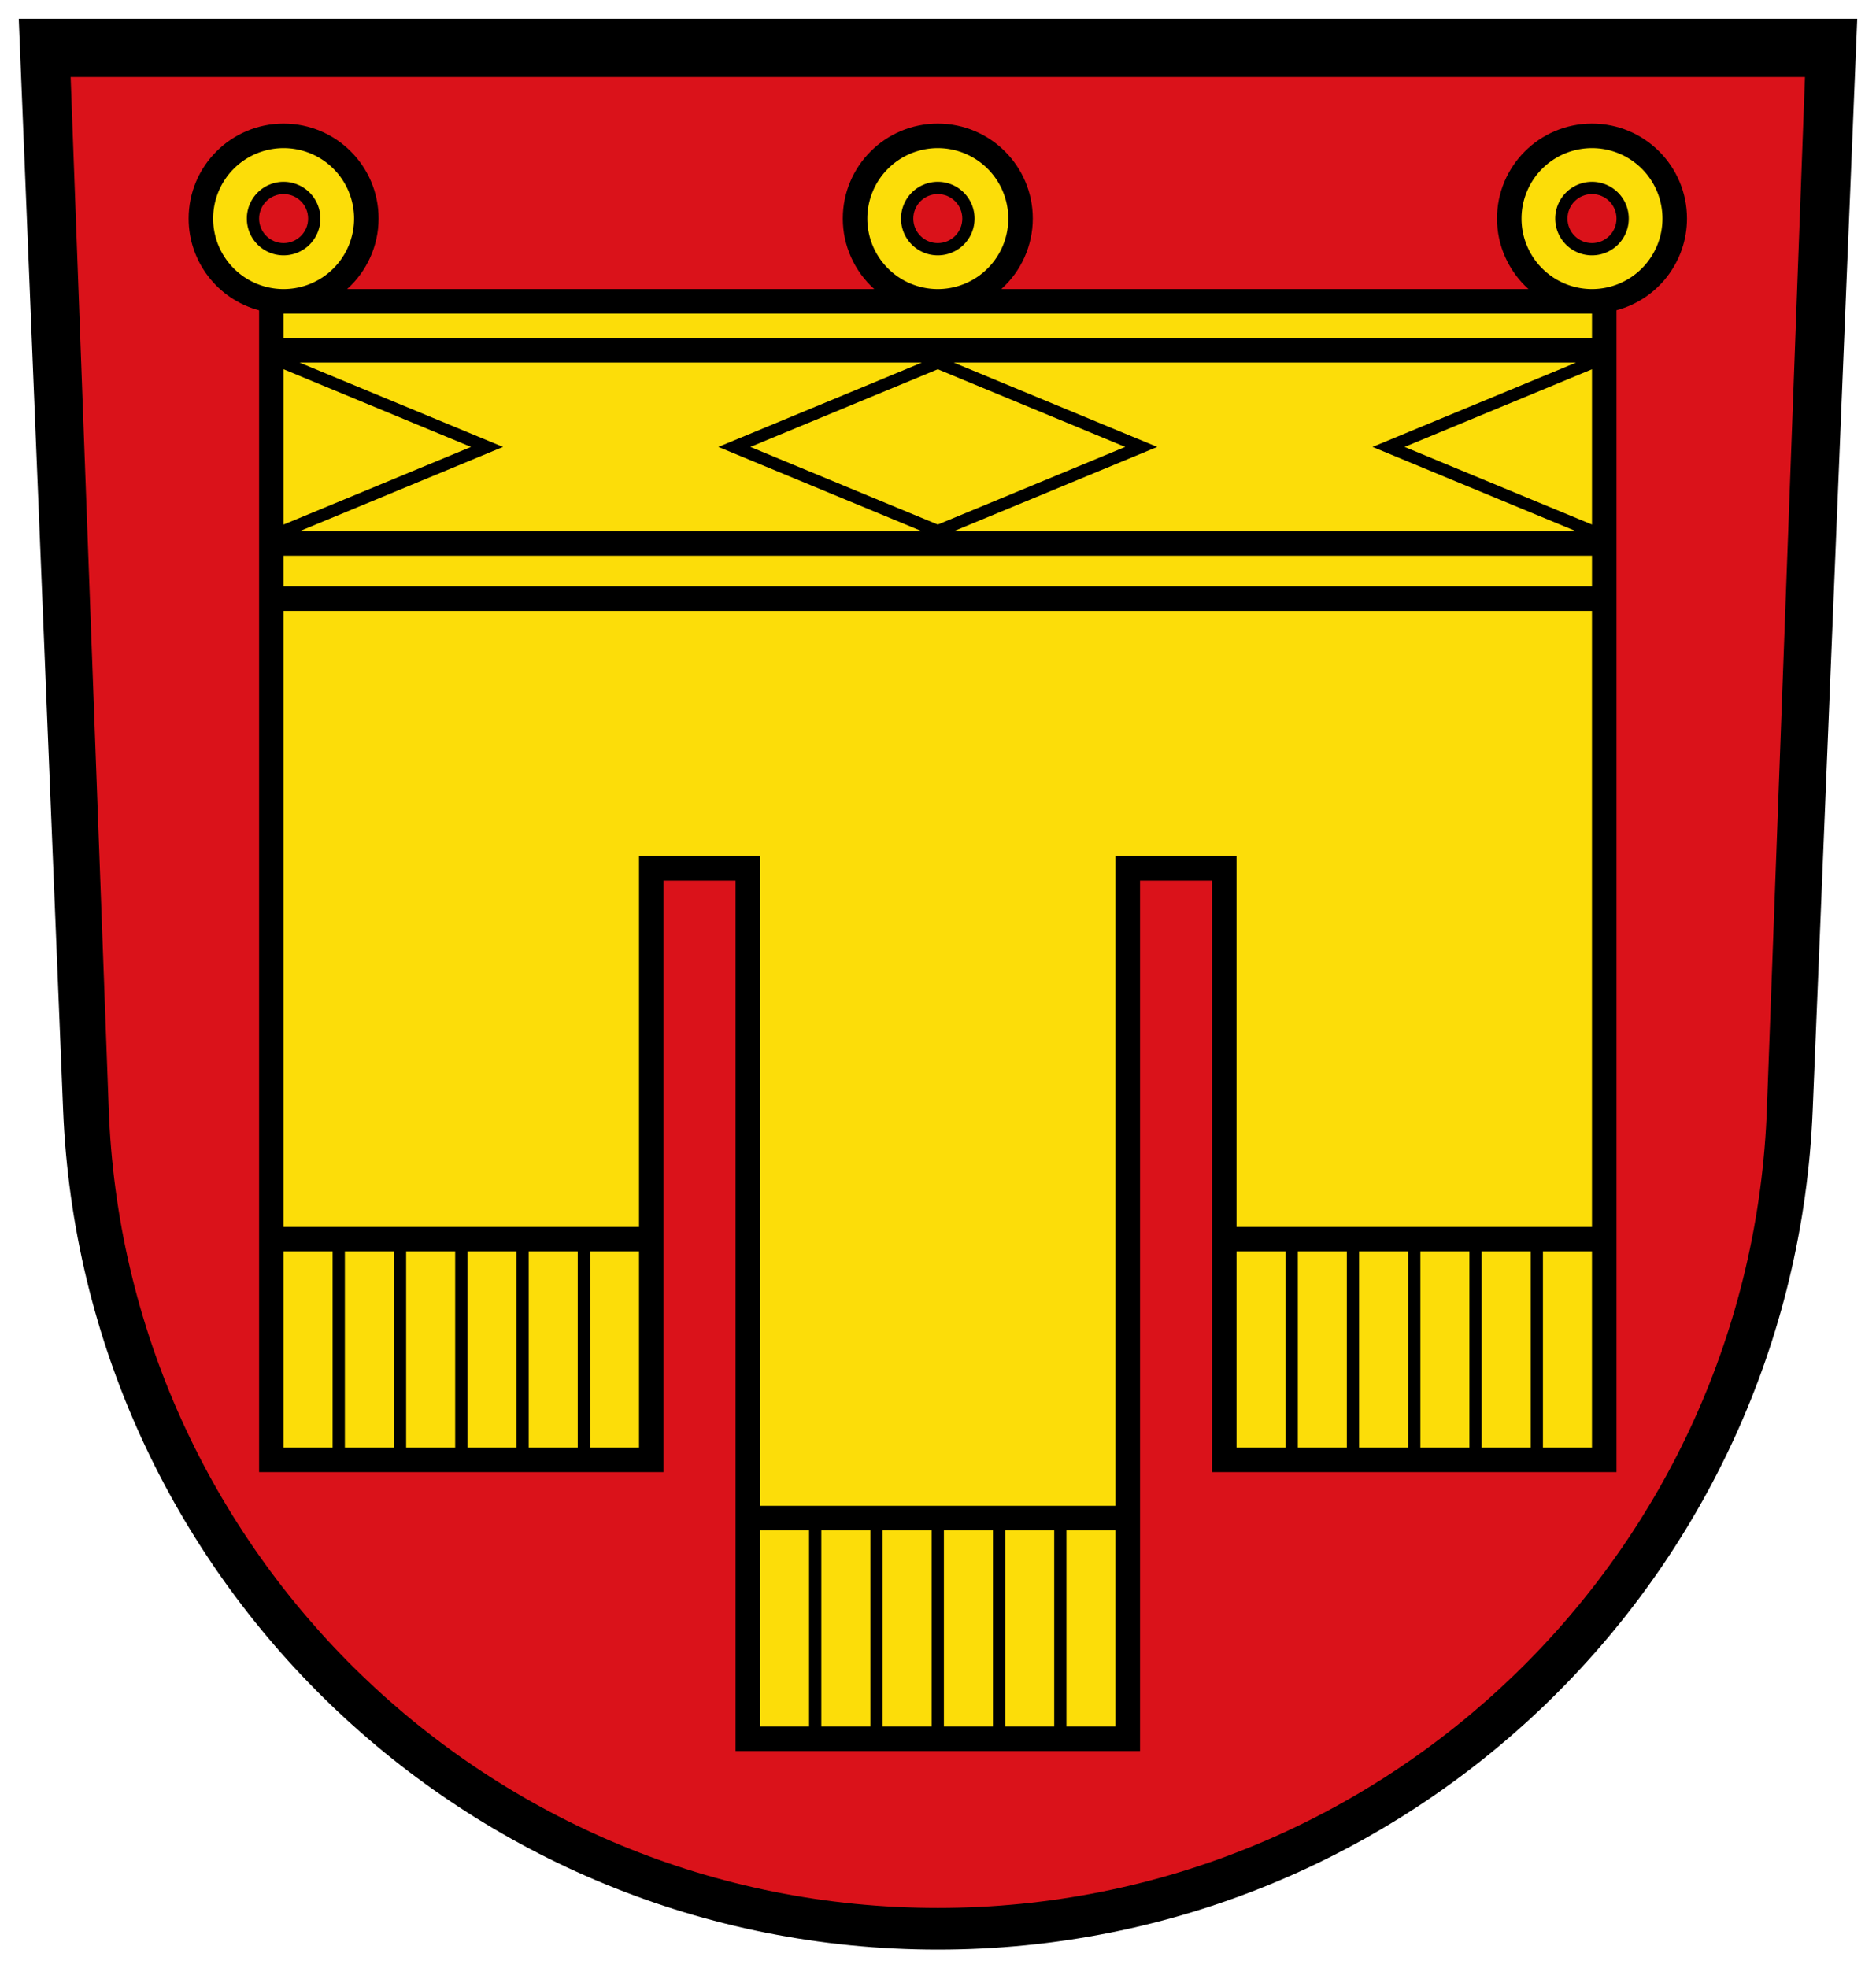
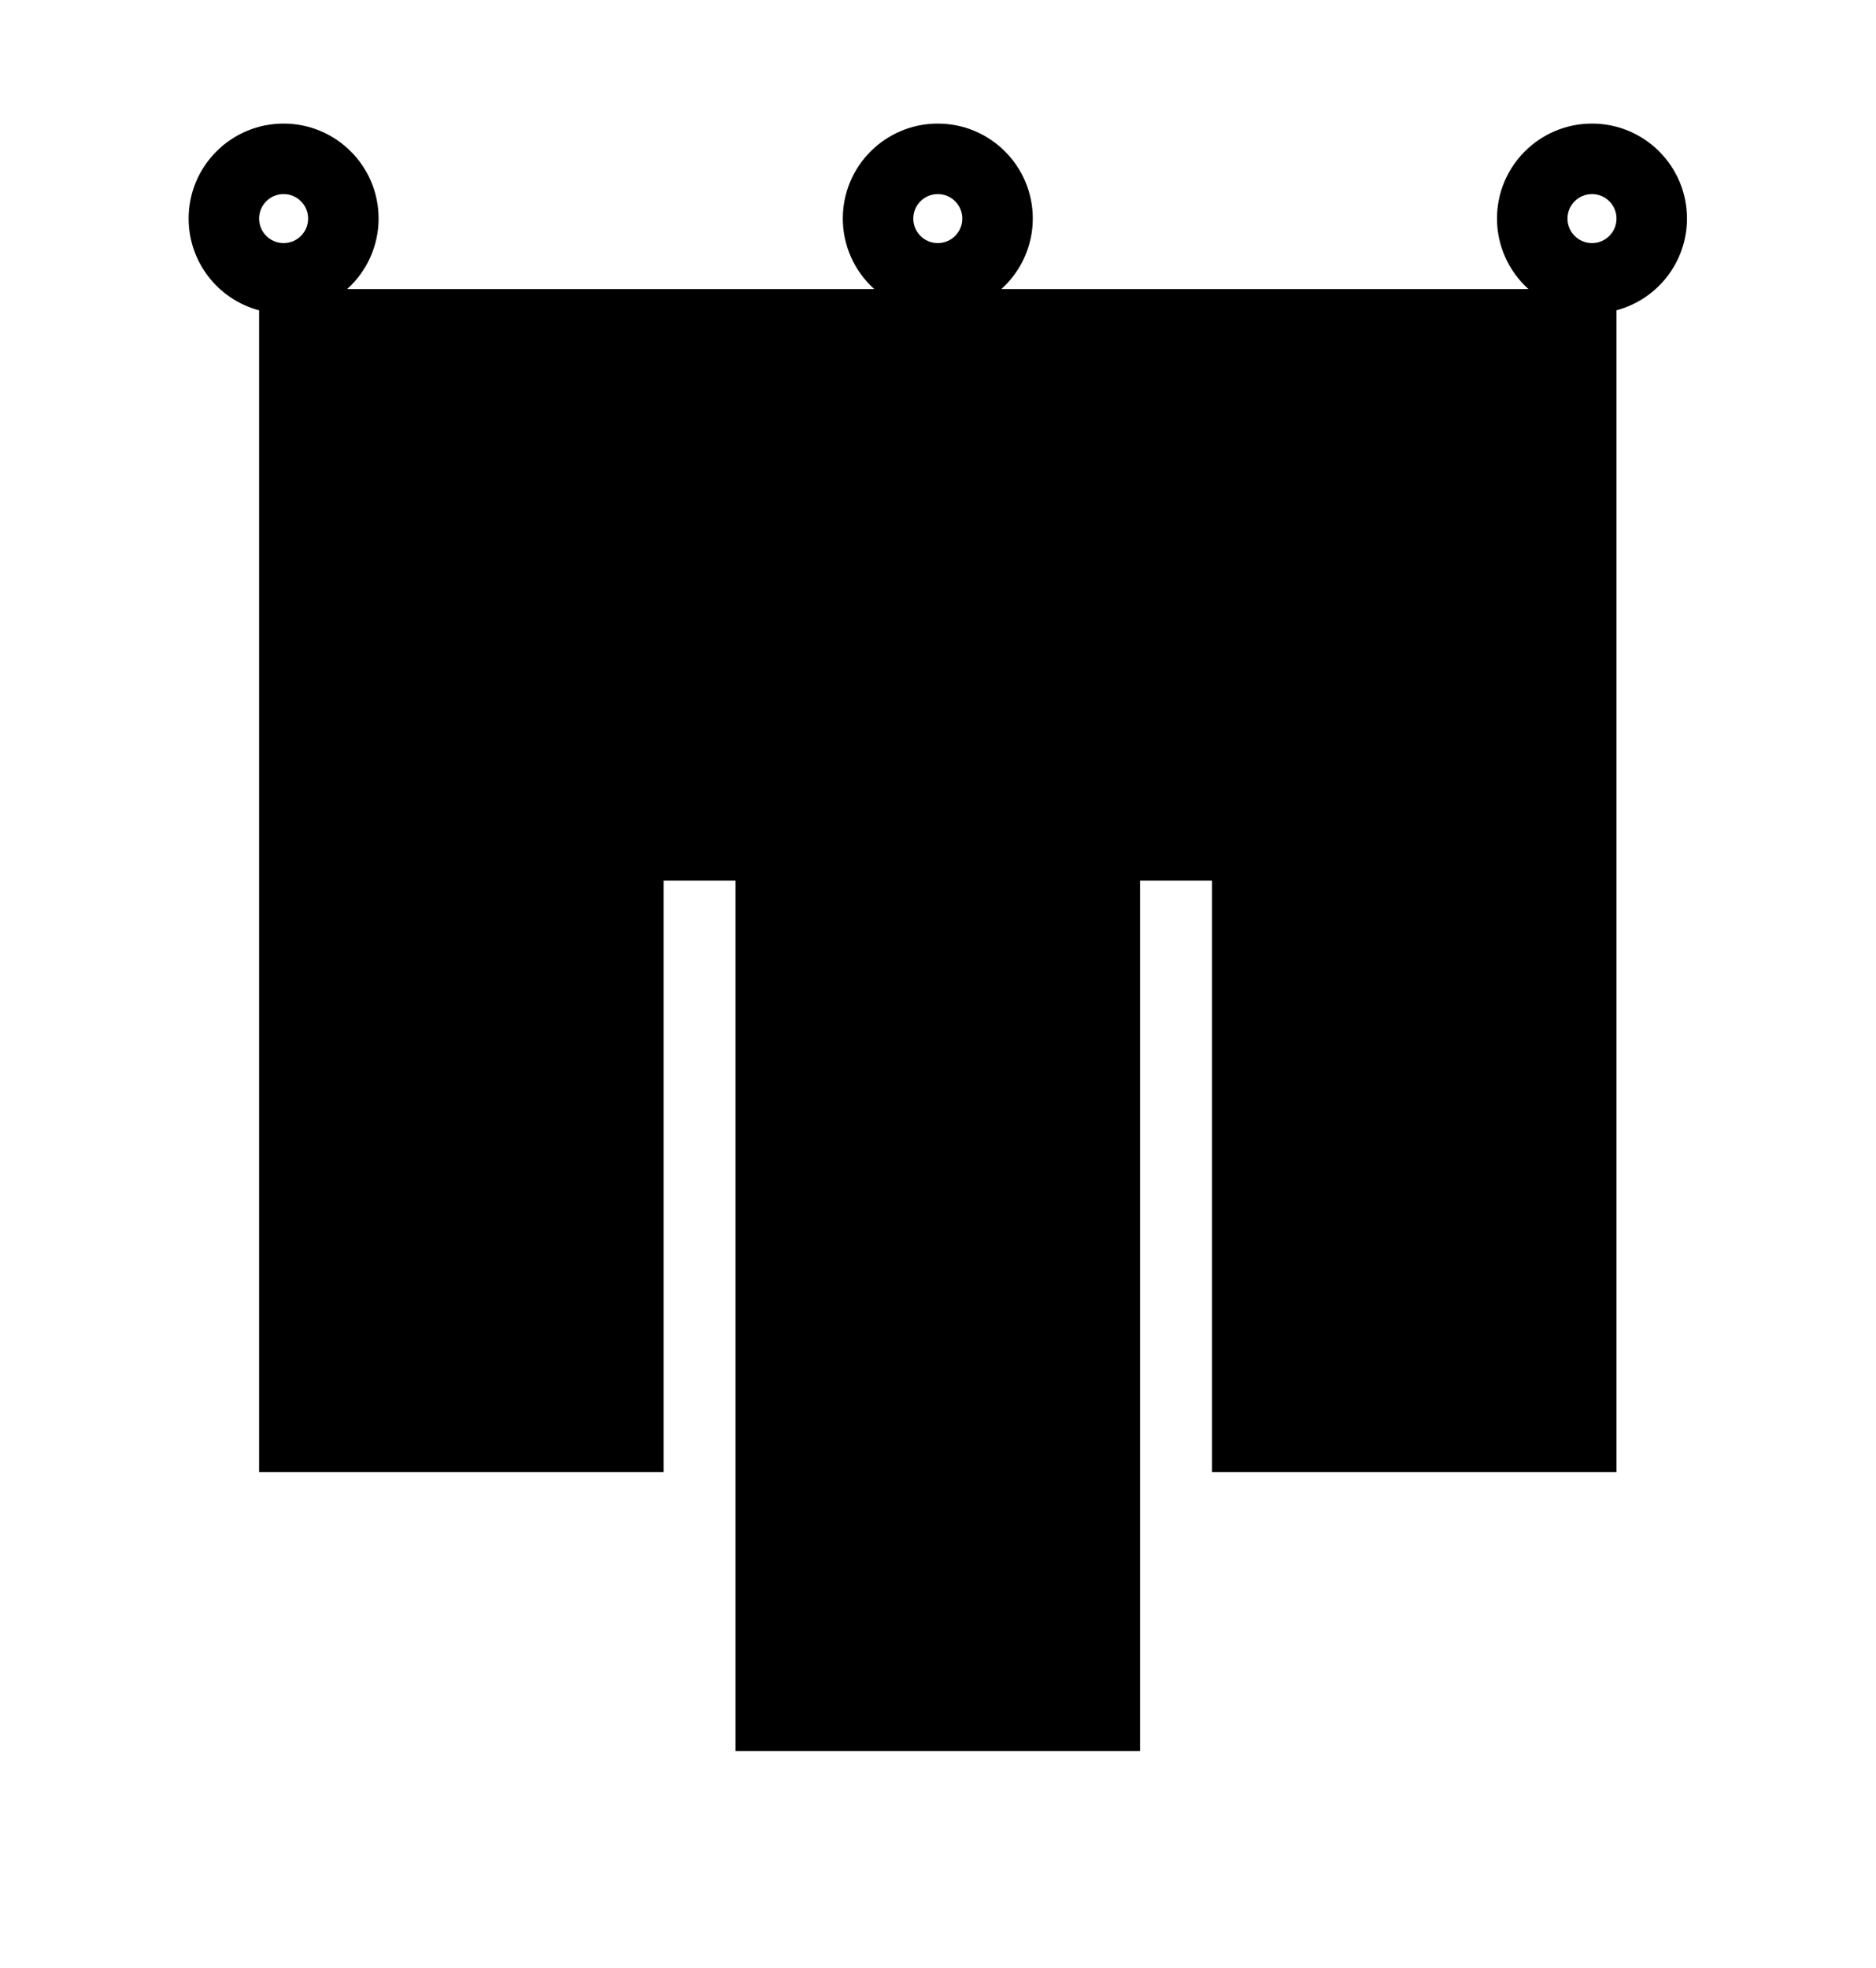
<svg xmlns="http://www.w3.org/2000/svg" height="524.5" width="500">
-   <path d="m16.817 295.652c4.992 124.46 107.473 223.848 233.158 223.848s228.177-99.388 233.158-223.848l11.866-290.652h-490z" />
-   <path d="m481.068 20.517-10.127 274.4c-4.002 118.58-101.43 213.477-220.99 213.477s-216.988-94.897-220.99-213.477l-10.135-274.4z" fill="#da121a" />
  <g fill-rule="evenodd">
    <path d="m75.589 32.93c-13.982 0-25.319 11.335-25.317 25.317 0 11.462 7.71 21.491 18.783 24.449v309.568h107.8v-157.617h19.192v231.933h107.8v-231.933h19.192v157.617h107.8v-309.588c11.066-2.956 18.777-12.974 18.783-24.428.008-13.982-11.335-25.317-25.317-25.317s-25.324 11.335-25.317 25.317c0 7.166 3.059 13.991 8.387 18.783h-140.495c5.327-4.793 8.38-11.618 8.384-18.783.008-13.982-11.335-25.317-25.317-25.317-13.982 0-25.324 11.335-25.317 25.317 0 7.166 3.059 13.991 8.387 18.783h-140.495c5.327-4.793 8.38-11.618 8.384-18.783.008-13.982-11.335-25.317-25.317-25.317zm0 18.783c3.608 0 6.533 2.925 6.533 6.533s-2.925 6.533-6.533 6.533c-3.608 0-6.533-2.925-6.533-6.533s2.925-6.533 6.533-6.533zm174.358 0c3.608 0 6.533 2.925 6.533 6.533s-2.925 6.533-6.533 6.533c-3.608 0-6.533-2.925-6.533-6.533s2.925-6.533 6.533-6.533zm174.358 0c3.608 0 6.533 2.925 6.533 6.533s-2.925 6.533-6.533 6.533-6.533-2.925-6.533-6.533 2.925-6.533 6.533-6.533z" />
-     <path d="m75.589 39.463a18.783 18.783 0 0 0 -18.783 18.783 18.783 18.783 0 0 0 18.783 18.783 18.783 18.783 0 0 0 18.783-18.783 18.783 18.783 0 0 0 -18.783-18.783zm174.358 0a18.783 18.783 0 0 0 -18.783 18.783 18.783 18.783 0 0 0 18.783 18.783 18.783 18.783 0 0 0 18.783-18.783 18.783 18.783 0 0 0 -18.783-18.783zm174.358 0a18.783 18.783 0 0 0 -18.783 18.783 18.783 18.783 0 0 0 18.783 18.783 18.783 18.783 0 0 0 18.783-18.783 18.783 18.783 0 0 0 -18.783-18.783zm-348.717 8.983a9.8 9.8 0 0 1 9.8 9.8 9.8 9.8 0 0 1 -9.8 9.8 9.8 9.8 0 0 1 -9.8-9.8 9.8 9.8 0 0 1 9.8-9.8zm174.358 0a9.8 9.8 0 0 1 9.8 9.8 9.8 9.8 0 0 1 -9.8 9.8 9.8 9.8 0 0 1 -9.8-9.8 9.8 9.8 0 0 1 9.8-9.8zm174.358 0a9.8 9.8 0 0 1 9.8 9.8 9.8 9.8 0 0 1 -9.8 9.8 9.8 9.8 0 0 1 -9.8-9.8 9.8 9.8 0 0 1 9.8-9.8zm-348.717 35.117v6.533h348.717v-6.533zm4.267 13.067 54.221 22.458-54.221 22.458h165.825l-54.221-22.458 54.221-22.458zm174.358 0 54.221 22.458-54.221 22.458h165.825l-54.221-22.458 54.221-22.458zm-178.625 1.767v41.382l49.951-20.691zm174.358 0-49.951 20.691 49.951 20.691 49.951-20.691zm174.358 0-49.951 20.691 49.951 20.691zm-348.717 49.683v8.167h348.717v-8.167zm0 14.7v164.15h94.733v-98.817h32.258v173.133h94.733v-173.133h32.258v98.817h94.733v-164.15zm0 170.683v52.267h13.067v-52.267zm16.333 0v52.267h13.067v-52.267zm16.333 0v52.267h13.067v-52.267zm16.333 0v52.267h13.067v-52.267zm16.333 0v52.267h13.067v-52.267zm16.333 0v52.267h13.067v-52.267zm172.317 0v52.267h13.067v-52.267zm16.333 0v52.267h13.067v-52.267zm16.333 0v52.267h13.067v-52.267zm16.333 0v52.267h13.067v-52.267zm16.333 0v52.267h13.067v-52.267zm16.333 0v52.267h13.067v-52.267zm-208.658 74.317v52.267h13.067v-52.267zm16.333 0v52.267h13.067v-52.267zm16.333 0v52.267h13.067v-52.267zm16.333 0v52.267h13.067v-52.267zm16.333 0v52.267h13.067v-52.267zm16.333 0v52.267h13.067v-52.267z" fill="#fcdd09" />
  </g>
</svg>